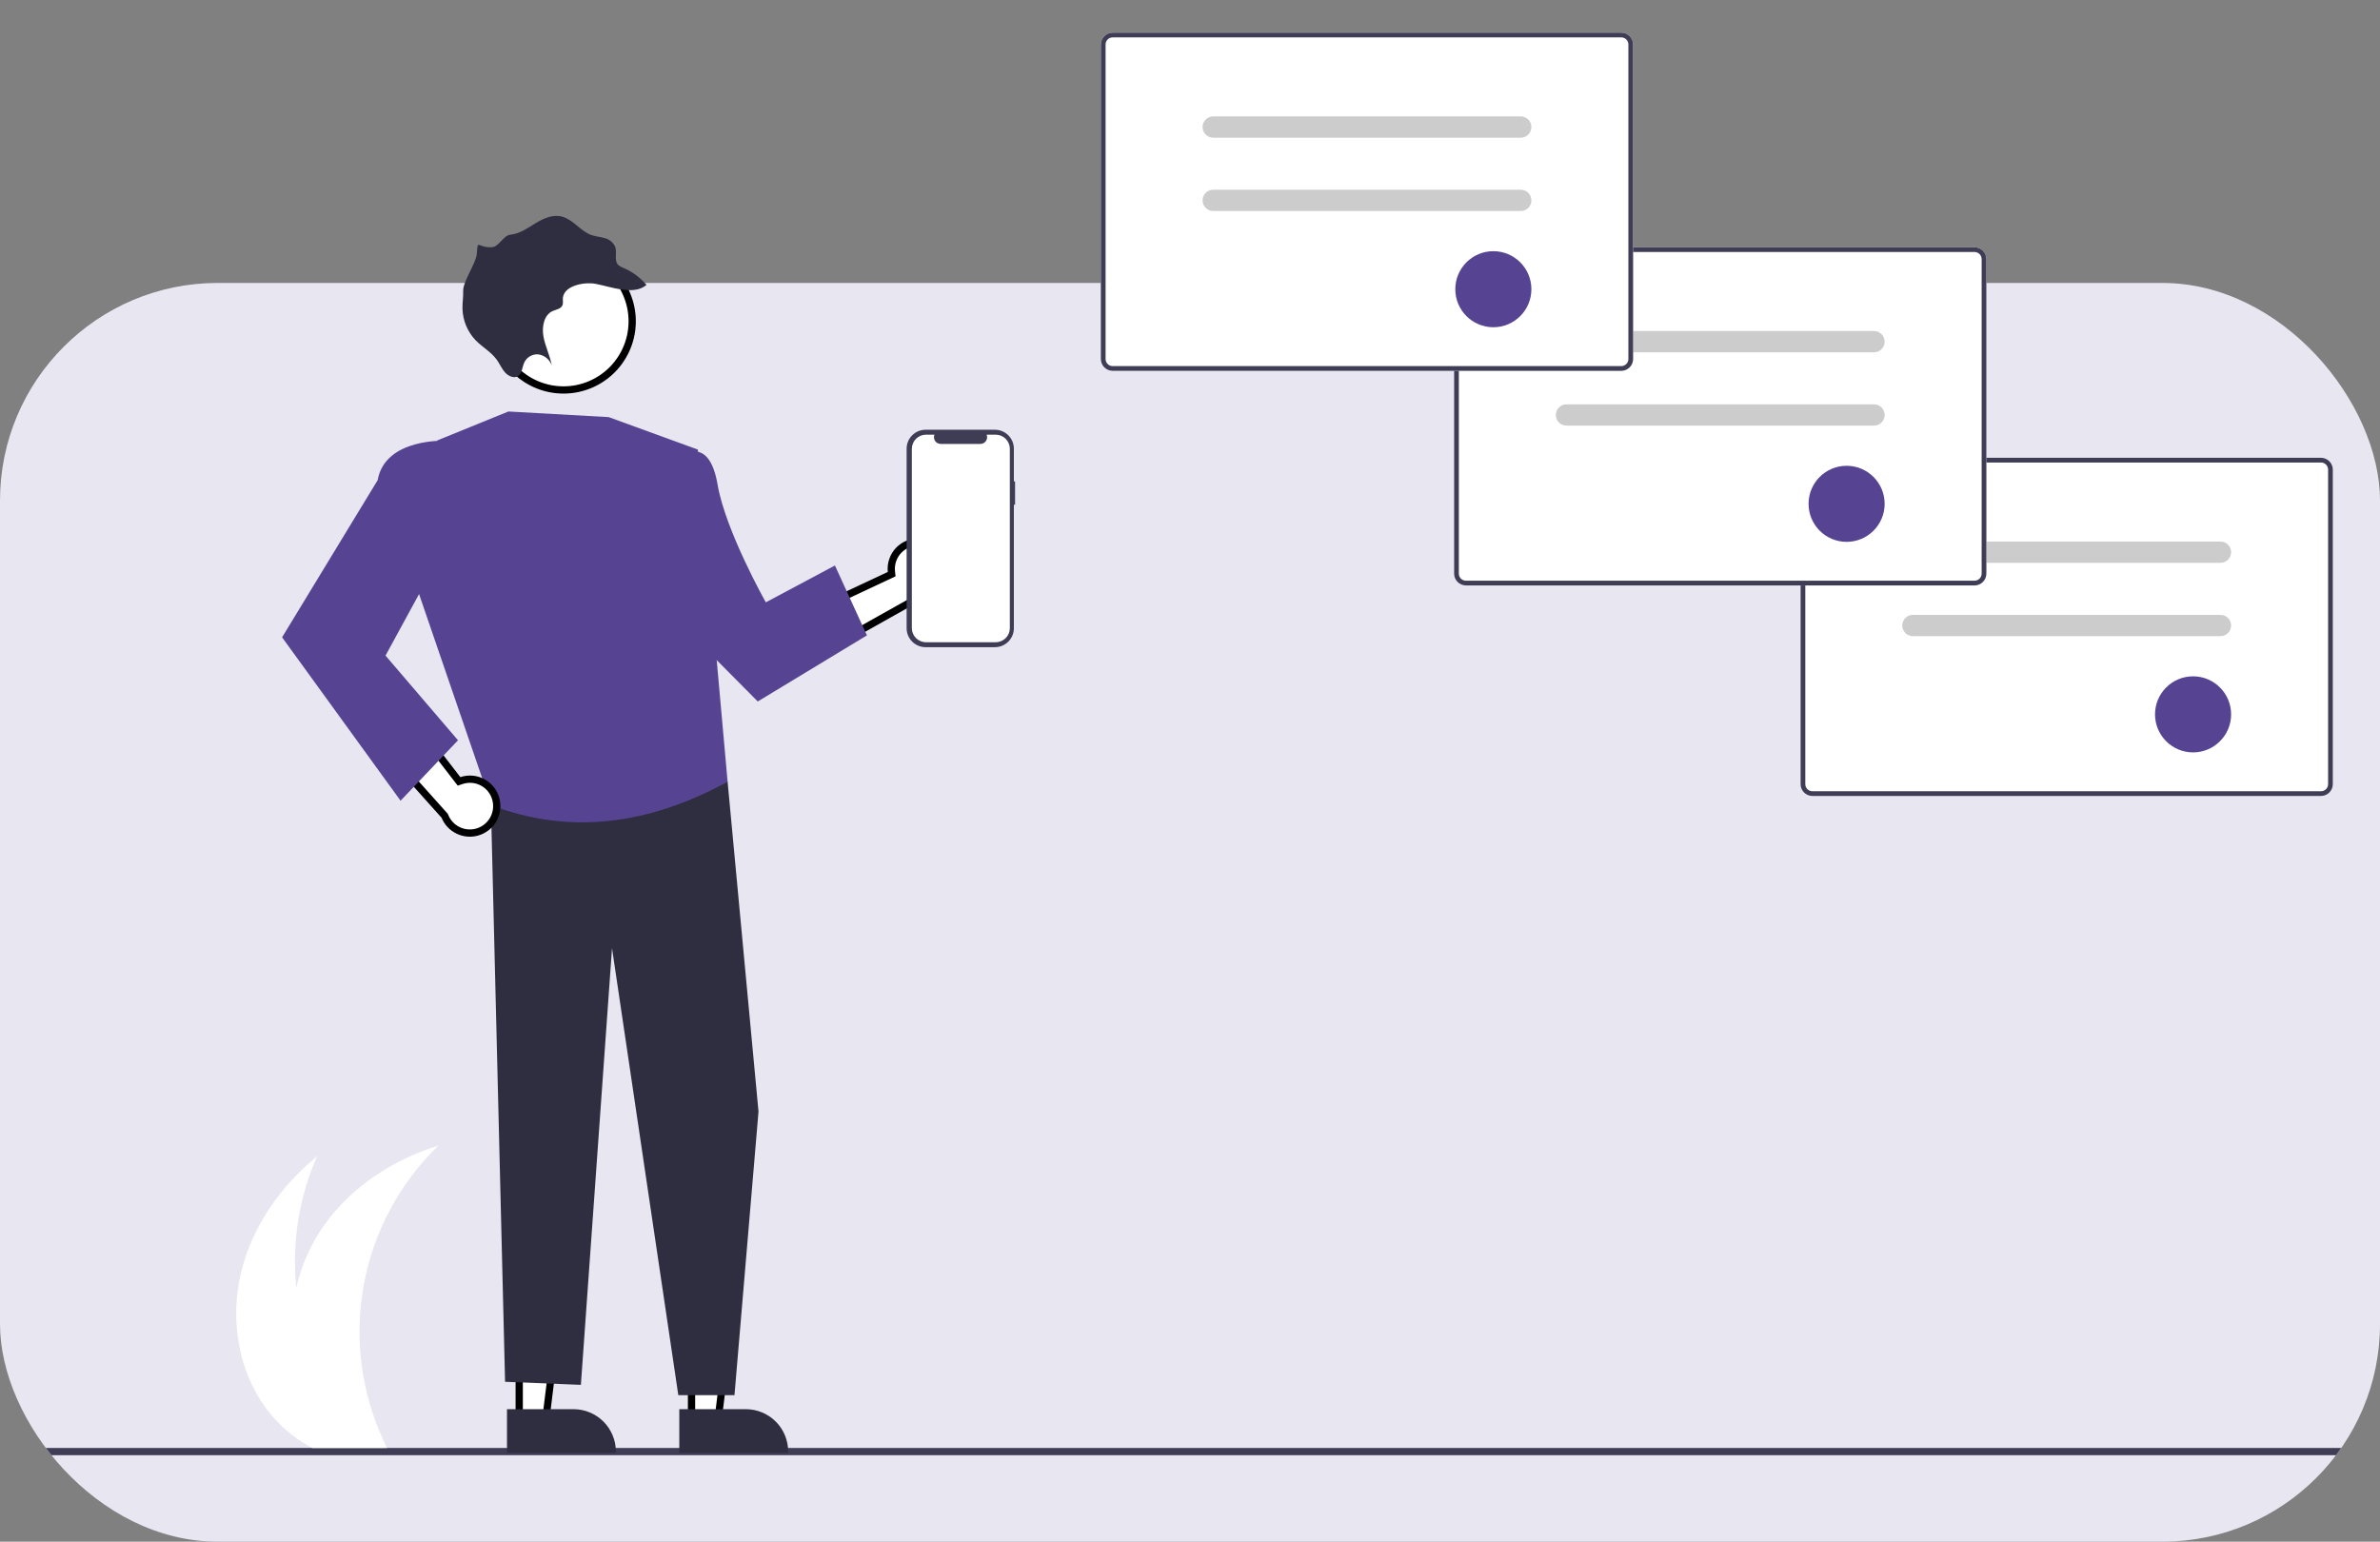
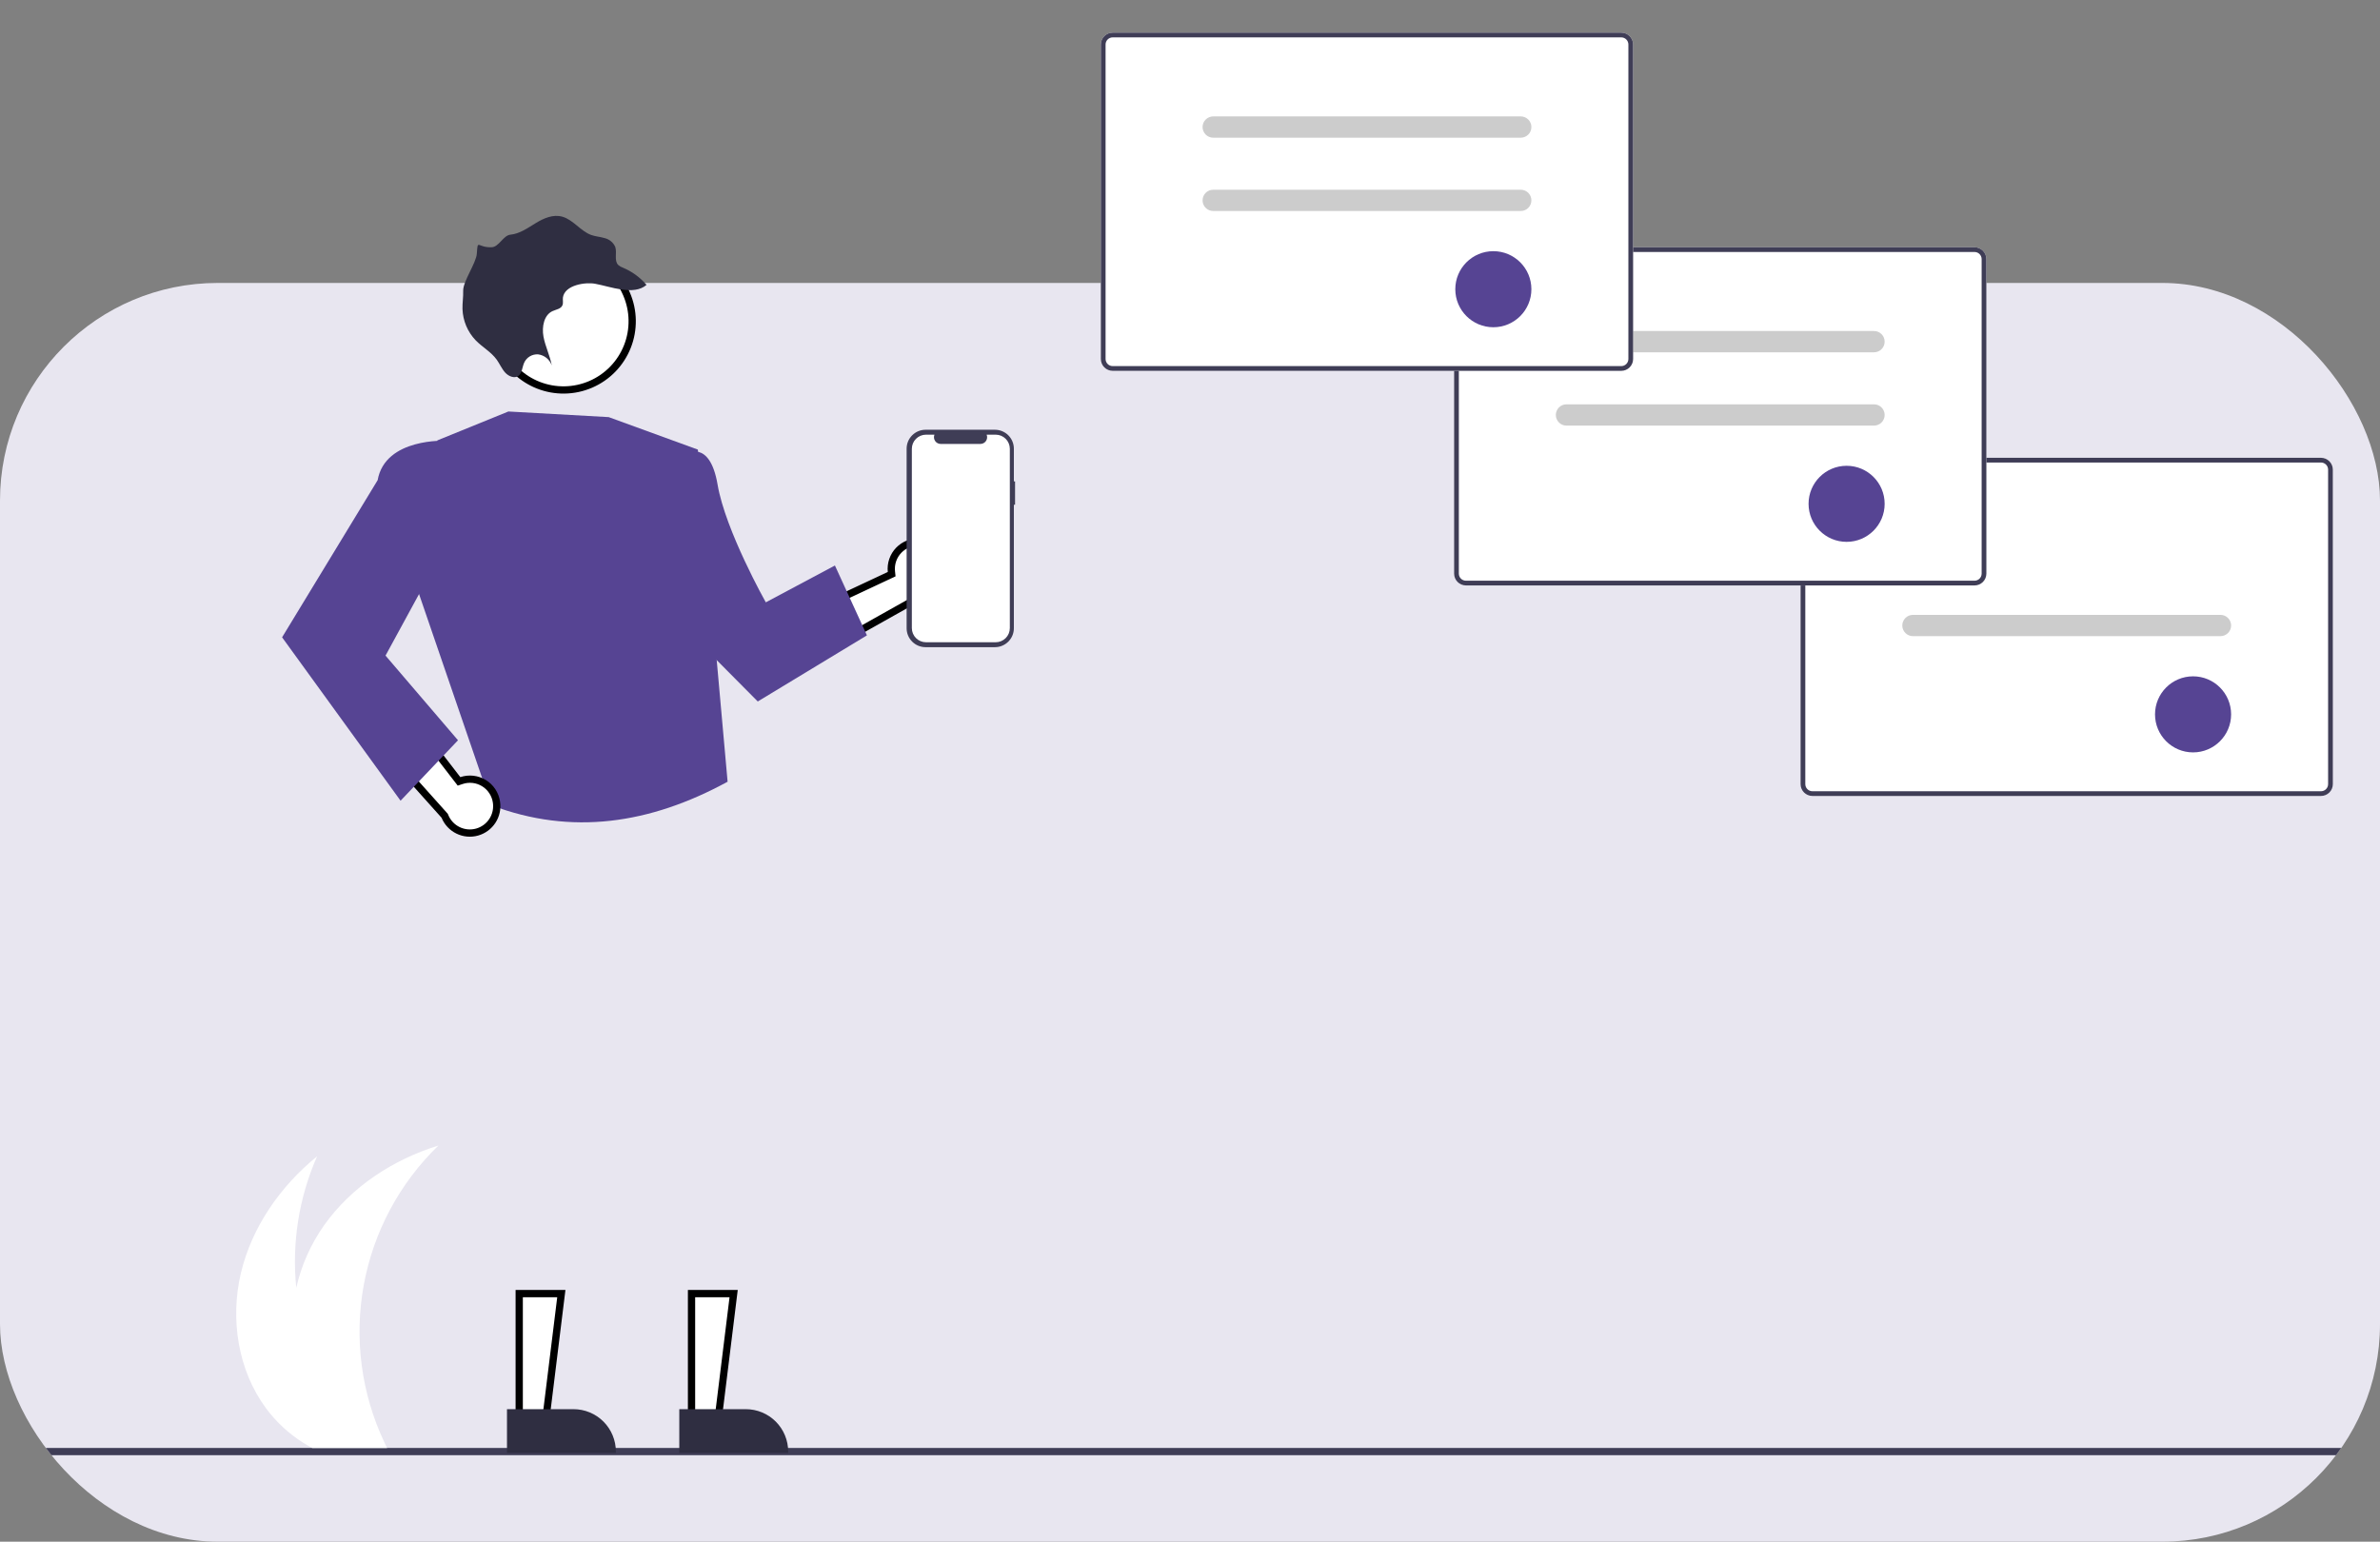
<svg xmlns="http://www.w3.org/2000/svg" width="656" height="425" viewBox="0 0 656 425" fill="none">
  <rect x="0" y="0" width="656" height="425" fill="#808080" stroke="none" />
  <g clip-path="url(#clip0_42_187)">
    <rect y="78" width="656" height="347" rx="60" fill="#E8E6F0" />
    <path d="M656 399.156H0V401.156H656V399.156Z" fill="#3F3D56" />
  </g>
  <g clip-path="url(#clip1_42_187)">
    <path d="M73.32 388.225C76.104 391.975 79.554 395.182 83.499 397.683C84.338 398.215 85.199 398.716 86.076 399.181H106.695C106.448 398.686 106.208 398.185 105.976 397.683C99.583 384.194 97.578 369.041 100.244 354.353C102.909 339.666 110.111 326.183 120.836 315.8C108.373 319.649 96.854 327.153 89.319 337.795C85.658 342.977 83.054 348.83 81.657 355.019C80.411 342.641 82.39 330.152 87.401 318.765C77.283 326.996 69.403 338.266 66.4 350.953C63.396 363.646 65.576 377.733 73.32 388.225Z" fill="white" />
-     <path d="M639.74 219.428H499.552C498.688 219.427 497.859 219.083 497.248 218.472C496.637 217.861 496.293 217.033 496.292 216.168V129.46C496.293 128.596 496.637 127.767 497.248 127.156C497.859 126.545 498.688 126.201 499.552 126.2H639.74C640.604 126.201 641.433 126.545 642.044 127.156C642.655 127.767 642.999 128.596 643 129.46V216.168C642.999 217.033 642.655 217.861 642.044 218.472C641.433 219.083 640.604 219.427 639.74 219.428Z" fill="white" />
+     <path d="M639.74 219.428H499.552C498.688 219.427 497.859 219.083 497.248 218.472C496.637 217.861 496.293 217.033 496.292 216.168V129.46C496.293 128.596 496.637 127.767 497.248 127.156C497.859 126.545 498.688 126.201 499.552 126.2H639.74C640.604 126.201 641.433 126.545 642.044 127.156C642.655 127.767 642.999 128.596 643 129.46C642.999 217.033 642.655 217.861 642.044 218.472C641.433 219.083 640.604 219.427 639.74 219.428Z" fill="white" />
    <path d="M639.74 219.428H499.552C498.688 219.427 497.859 219.083 497.248 218.472C496.637 217.861 496.293 217.033 496.292 216.168V129.46C496.293 128.596 496.637 127.767 497.248 127.156C497.859 126.545 498.688 126.201 499.552 126.2H639.74C640.604 126.201 641.433 126.545 642.044 127.156C642.655 127.767 642.999 128.596 643 129.46V216.168C642.999 217.033 642.655 217.861 642.044 218.472C641.433 219.083 640.604 219.427 639.74 219.428ZM499.552 127.504C499.034 127.505 498.536 127.711 498.17 128.078C497.803 128.444 497.597 128.941 497.596 129.46V216.168C497.597 216.687 497.803 217.184 498.17 217.551C498.536 217.918 499.034 218.124 499.552 218.124H639.74C640.258 218.124 640.756 217.918 641.122 217.551C641.489 217.184 641.695 216.687 641.696 216.168V129.46C641.695 128.941 641.489 128.444 641.122 128.078C640.756 127.711 640.258 127.505 639.74 127.504H499.552Z" fill="#3F3D56" />
-     <path d="M612.029 155.159H527.264C526.486 155.159 525.74 154.849 525.189 154.299C524.639 153.749 524.33 153.003 524.33 152.225C524.33 151.447 524.639 150.7 525.189 150.15C525.74 149.6 526.486 149.291 527.264 149.291H612.029C612.807 149.291 613.553 149.6 614.104 150.15C614.654 150.7 614.963 151.447 614.963 152.225C614.963 153.003 614.654 153.749 614.104 154.299C613.553 154.849 612.807 155.159 612.029 155.159Z" fill="#CCCCCC" />
    <path d="M612.029 175.369H527.264C526.486 175.369 525.74 175.06 525.189 174.51C524.639 173.96 524.33 173.214 524.33 172.436C524.33 171.658 524.639 170.911 525.189 170.361C525.74 169.811 526.486 169.502 527.264 169.502H612.029C612.807 169.502 613.553 169.811 614.104 170.361C614.654 170.911 614.963 171.658 614.963 172.436C614.963 173.214 614.654 173.96 614.104 174.51C613.553 175.06 612.807 175.369 612.029 175.369Z" fill="#CCCCCC" />
    <path d="M604.476 207.413C610.267 207.413 614.962 202.719 614.962 196.929C614.962 191.138 610.267 186.444 604.476 186.444C598.685 186.444 593.99 191.138 593.99 196.929C593.99 202.719 598.685 207.413 604.476 207.413Z" fill="#564493" />
    <path d="M544.244 161.39H404.056C403.192 161.389 402.363 161.045 401.752 160.434C401.141 159.823 400.797 158.995 400.796 158.13V71.422C400.797 70.558 401.141 69.729 401.752 69.118C402.363 68.507 403.192 68.163 404.056 68.162H544.244C545.108 68.163 545.937 68.507 546.548 69.118C547.159 69.729 547.503 70.558 547.504 71.422V158.13C547.503 158.995 547.159 159.823 546.548 160.434C545.937 161.045 545.108 161.389 544.244 161.39Z" fill="white" />
    <path d="M544.244 161.39H404.056C403.192 161.389 402.363 161.045 401.752 160.434C401.141 159.823 400.797 158.995 400.796 158.13V71.422C400.797 70.558 401.141 69.729 401.752 69.118C402.363 68.507 403.192 68.163 404.056 68.162H544.244C545.108 68.163 545.937 68.507 546.548 69.118C547.159 69.729 547.503 70.558 547.504 71.422V158.13C547.503 158.995 547.159 159.823 546.548 160.434C545.937 161.045 545.108 161.389 544.244 161.39ZM404.056 69.466C403.537 69.467 403.04 69.673 402.674 70.04C402.307 70.406 402.101 70.903 402.1 71.422V158.13C402.101 158.649 402.307 159.146 402.674 159.513C403.04 159.879 403.537 160.086 404.056 160.086H544.244C544.762 160.086 545.259 159.879 545.626 159.513C545.993 159.146 546.199 158.649 546.2 158.13V71.422C546.199 70.903 545.993 70.406 545.626 70.04C545.259 69.673 544.762 69.467 544.244 69.466H404.056Z" fill="#3F3D56" />
    <path d="M516.532 97.12H431.768C430.989 97.12 430.243 96.811 429.693 96.261C429.143 95.711 428.833 94.965 428.833 94.187C428.833 93.409 429.143 92.662 429.693 92.112C430.243 91.562 430.989 91.253 431.768 91.253H516.532C517.31 91.253 518.057 91.562 518.607 92.112C519.157 92.662 519.466 93.409 519.466 94.187C519.466 94.965 519.157 95.711 518.607 96.261C518.057 96.811 517.31 97.12 516.532 97.12Z" fill="#CCCCCC" />
    <path d="M516.532 117.33H431.768C430.989 117.33 430.243 117.021 429.693 116.471C429.143 115.921 428.833 115.175 428.833 114.397C428.833 113.619 429.143 112.872 429.693 112.322C430.243 111.772 430.989 111.463 431.768 111.463H516.532C517.31 111.463 518.057 111.772 518.607 112.322C519.157 112.872 519.466 113.619 519.466 114.397C519.466 115.175 519.157 115.921 518.607 116.471C518.057 117.021 517.31 117.33 516.532 117.33Z" fill="#CCCCCC" />
    <path d="M508.98 149.374C514.771 149.374 519.466 144.68 519.466 138.89C519.466 133.099 514.771 128.405 508.98 128.405C503.189 128.405 498.494 133.099 498.494 138.89C498.494 144.68 503.189 149.374 508.98 149.374Z" fill="#564493" />
    <path d="M253.564 149.449L253.571 149.449C255.383 149.569 257.09 150.349 258.366 151.642C259.642 152.934 260.399 154.65 260.495 156.464C260.59 158.278 260.016 160.064 258.883 161.484C257.749 162.903 256.134 163.858 254.343 164.166L254.174 164.195L254.023 164.279L230.964 177.227L219.858 170.427L245.126 158.583L245.771 158.281L245.697 157.573C245.584 156.501 245.708 155.417 246.06 154.398C246.412 153.379 246.983 152.449 247.733 151.674C248.483 150.9 249.394 150.299 250.402 149.915C251.409 149.53 252.489 149.371 253.564 149.449Z" fill="white" stroke="black" stroke-width="2" />
    <path d="M154.719 356.612L150.538 390.508L143.114 390.509L143.113 356.613L154.719 356.612Z" fill="white" stroke="black" stroke-width="2" />
    <path d="M139.74 388.47L158.07 388.47H158.071C161.169 388.47 164.14 389.7 166.331 391.891C168.521 394.081 169.752 397.052 169.752 400.149V400.529L139.741 400.53L139.74 388.47Z" fill="#2F2E41" />
    <path d="M202.212 356.612L198.031 390.508L190.607 390.509L190.606 356.613L202.212 356.612Z" fill="white" stroke="black" stroke-width="2" />
    <path d="M187.233 388.47L205.563 388.47H205.564C208.662 388.47 211.633 389.7 213.824 391.891C216.014 394.081 217.245 397.052 217.245 400.149V400.529L187.234 400.53L187.233 388.47Z" fill="#2F2E41" />
-     <path d="M195.825 205.327L200.549 215.496L209.066 306.44L202.445 384.607H186.962L168.691 261.397L160.109 381.768L139.216 380.925L135.206 217.728L195.825 205.327Z" fill="#2F2E41" />
    <path d="M120.543 121.404L140.129 113.437L167.773 114.987L192.35 123.942L200.549 215.497C179.168 227.17 157.51 230.357 135.475 222.009L115.025 162.377L120.543 121.404Z" fill="#564493" />
    <path d="M180.357 127.571L189.049 125.15C189.049 125.15 195.623 120.877 197.786 133.581C199.949 146.285 211.078 166.047 211.078 166.047L230.13 155.894L238.95 175.155L208.863 193.378L177.178 161.457L180.357 127.571Z" fill="#564493" />
    <path d="M138.234 96.728L137.944 96.071C136.941 93.796 136.397 91.347 136.341 88.862C136.286 86.377 136.72 83.905 137.62 81.588C138.519 79.271 139.866 77.154 141.584 75.358C143.302 73.561 145.358 72.121 147.632 71.118C149.907 70.116 152.357 69.571 154.843 69.516C157.328 69.46 159.8 69.894 162.117 70.794C164.435 71.693 166.552 73.04 168.349 74.758C170.145 76.475 171.585 78.529 172.587 80.802C172.588 80.803 172.588 80.804 172.589 80.805L172.7 81.062C172.7 81.062 172.7 81.062 172.7 81.062C174.692 85.671 174.771 90.882 172.92 95.549C172.003 97.86 170.641 99.968 168.909 101.753C167.178 103.537 165.112 104.963 162.83 105.949C158.22 107.941 153.008 108.02 148.34 106.169C143.893 104.406 140.287 101.029 138.234 96.728Z" fill="white" stroke="black" stroke-width="2" />
    <path d="M164.087 78.236C168.231 78.988 174.644 81.596 178.203 78.536C176.445 76.482 174.234 74.865 171.745 73.812C171.254 73.65 170.8 73.393 170.408 73.057C169.194 71.831 170.132 69.718 169.577 68.06C169.307 67.455 168.9 66.92 168.389 66.498C167.877 66.076 167.274 65.779 166.628 65.63C165.393 65.26 164.098 65.2 162.885 64.752C160.013 63.673 157.972 60.584 155.028 59.745C152.463 59.004 149.883 60.156 147.669 61.502C145.456 62.847 143.266 64.443 140.677 64.698C138.742 64.875 137.517 68.057 135.574 68.151C131.503 68.349 131.729 65.666 131.428 69.942C131.254 72.494 127.608 77.57 127.667 80.144C127.727 81.83 127.429 83.501 127.477 85.193C127.586 88.415 128.879 91.484 131.108 93.813C132.961 95.719 135.372 97.004 136.932 99.177C137.743 100.33 138.306 101.676 139.25 102.719C140.195 103.763 141.794 104.39 142.849 103.646C143.903 102.901 143.922 101.288 144.445 100.062C144.766 99.31 145.314 98.677 146.013 98.251C146.711 97.826 147.525 97.63 148.341 97.691C149.188 97.802 149.987 98.146 150.649 98.686C151.31 99.227 151.808 99.941 152.086 100.748C151.593 98.037 150.291 95.497 149.797 92.784C149.302 90.071 149.947 86.83 152.283 85.77C153.287 85.304 154.642 85.178 155.045 84.103C155.292 83.455 155.066 82.689 155.161 81.989C155.675 78.555 161.385 77.706 164.087 78.236Z" fill="#2F2E41" />
    <path d="M136.834 221.096L136.835 221.103C137.112 222.898 136.72 224.733 135.734 226.258C134.748 227.784 133.237 228.896 131.487 229.382C129.736 229.868 127.868 229.696 126.236 228.897C124.605 228.098 123.323 226.728 122.634 225.048L122.568 224.888L122.453 224.76L104.813 205.06L109.044 192.744L126.087 214.841L126.522 215.404L127.196 215.179C128.219 214.836 129.304 214.723 130.375 214.845C131.447 214.968 132.478 215.324 133.397 215.888C134.316 216.452 135.1 217.211 135.694 218.111C136.287 219.011 136.677 220.03 136.834 221.096Z" fill="white" stroke="black" stroke-width="2" />
    <path d="M126.821 125.849L123.035 121.508C123.035 121.508 106.179 120.581 104.09 132.372L77.753 175.692L110.408 220.735L126.239 204.072L106.263 180.731L123.035 149.94L126.821 125.849Z" fill="#564493" />
    <path d="M279.782 132.713H279.453V123.691C279.453 123.006 279.318 122.327 279.056 121.693C278.793 121.06 278.408 120.484 277.923 119.999C277.438 119.514 276.863 119.13 276.229 118.867C275.596 118.605 274.916 118.47 274.231 118.47H255.114C254.428 118.47 253.749 118.605 253.115 118.867C252.482 119.13 251.906 119.514 251.421 119.999C250.936 120.484 250.552 121.06 250.289 121.693C250.027 122.327 249.892 123.006 249.892 123.691V173.186C249.892 173.872 250.027 174.551 250.289 175.184C250.552 175.818 250.936 176.393 251.421 176.878C251.906 177.363 252.482 177.748 253.115 178.01C253.749 178.273 254.428 178.408 255.114 178.408H274.231C274.916 178.408 275.596 178.273 276.229 178.01C276.863 177.748 277.438 177.363 277.923 176.878C278.408 176.393 278.793 175.818 279.056 175.184C279.318 174.551 279.453 173.872 279.453 173.186V139.135H279.782V132.713Z" fill="#3F3D56" />
    <path d="M274.441 119.828H271.946C272.061 120.109 272.105 120.415 272.074 120.717C272.043 121.019 271.938 121.309 271.768 121.561C271.599 121.813 271.37 122.02 271.102 122.163C270.833 122.306 270.534 122.38 270.23 122.38H259.279C258.975 122.38 258.676 122.306 258.408 122.163C258.139 122.02 257.91 121.813 257.741 121.561C257.572 121.309 257.467 121.019 257.436 120.717C257.405 120.415 257.448 120.109 257.563 119.828H255.233C254.198 119.828 253.206 120.239 252.475 120.97C251.743 121.702 251.333 122.693 251.333 123.728V173.15C251.333 174.184 251.743 175.176 252.475 175.907C253.206 176.638 254.198 177.049 255.233 177.049H274.441C275.476 177.049 276.468 176.638 277.199 175.907C277.93 175.176 278.341 174.184 278.341 173.15V123.728C278.341 122.693 277.93 121.702 277.199 120.97C276.468 120.239 275.476 119.828 274.441 119.828Z" fill="white" />
    <path d="M446.875 102.228H306.687C305.823 102.227 304.994 101.883 304.383 101.272C303.772 100.661 303.428 99.832 303.427 98.968V12.26C303.428 11.396 303.772 10.567 304.383 9.956C304.994 9.345 305.823 9.001 306.687 9H446.875C447.739 9.001 448.568 9.345 449.179 9.956C449.79 10.567 450.134 11.396 450.135 12.26V98.968C450.134 99.832 449.79 100.661 449.179 101.272C448.568 101.883 447.739 102.227 446.875 102.228Z" fill="white" />
    <path d="M446.875 102.228H306.687C305.823 102.227 304.994 101.883 304.383 101.272C303.772 100.661 303.428 99.832 303.427 98.968V12.26C303.428 11.396 303.772 10.567 304.383 9.956C304.994 9.345 305.823 9.001 306.687 9H446.875C447.739 9.001 448.568 9.345 449.179 9.956C449.79 10.567 450.134 11.396 450.135 12.26V98.968C450.134 99.832 449.79 100.661 449.179 101.272C448.568 101.883 447.739 102.227 446.875 102.228ZM306.687 10.304C306.169 10.305 305.672 10.511 305.305 10.877C304.938 11.244 304.732 11.741 304.731 12.26V98.968C304.732 99.487 304.938 99.984 305.305 100.351C305.672 100.717 306.169 100.924 306.687 100.924H446.875C447.394 100.924 447.891 100.717 448.257 100.351C448.624 99.984 448.831 99.487 448.831 98.968V12.26C448.831 11.741 448.624 11.244 448.257 10.877C447.891 10.511 447.394 10.305 446.875 10.304H306.687Z" fill="#3F3D56" />
    <path d="M419.163 37.958H334.399C333.62 37.958 332.874 37.649 332.324 37.099C331.773 36.549 331.464 35.803 331.464 35.025C331.464 34.246 331.773 33.5 332.324 32.95C332.874 32.4 333.62 32.091 334.399 32.091H419.163C419.941 32.091 420.688 32.4 421.238 32.95C421.788 33.5 422.097 34.246 422.097 35.025C422.097 35.803 421.788 36.549 421.238 37.099C420.688 37.649 419.941 37.958 419.163 37.958Z" fill="#CCCCCC" />
    <path d="M419.163 58.168H334.399C333.62 58.168 332.874 57.859 332.324 57.309C331.773 56.759 331.464 56.013 331.464 55.234C331.464 54.456 331.773 53.71 332.324 53.16C332.874 52.61 333.62 52.301 334.399 52.301H419.163C419.941 52.301 420.688 52.61 421.238 53.16C421.788 53.71 422.097 54.456 422.097 55.234C422.097 56.013 421.788 56.759 421.238 57.309C420.688 57.859 419.941 58.168 419.163 58.168Z" fill="#CCCCCC" />
    <path d="M411.611 90.212C417.403 90.212 422.097 85.518 422.097 79.728C422.097 73.937 417.403 69.243 411.611 69.243C405.82 69.243 401.125 73.937 401.125 79.728C401.125 85.518 405.82 90.212 411.611 90.212Z" fill="#564493" />
  </g>
  <defs>
    <clipPath id="clip0_42_187">
      <rect y="78" width="656" height="347" rx="60" fill="white" />
    </clipPath>
    <clipPath id="clip1_42_187">
      <rect width="629" height="392" fill="white" transform="translate(14 9)" />
    </clipPath>
  </defs>
</svg>